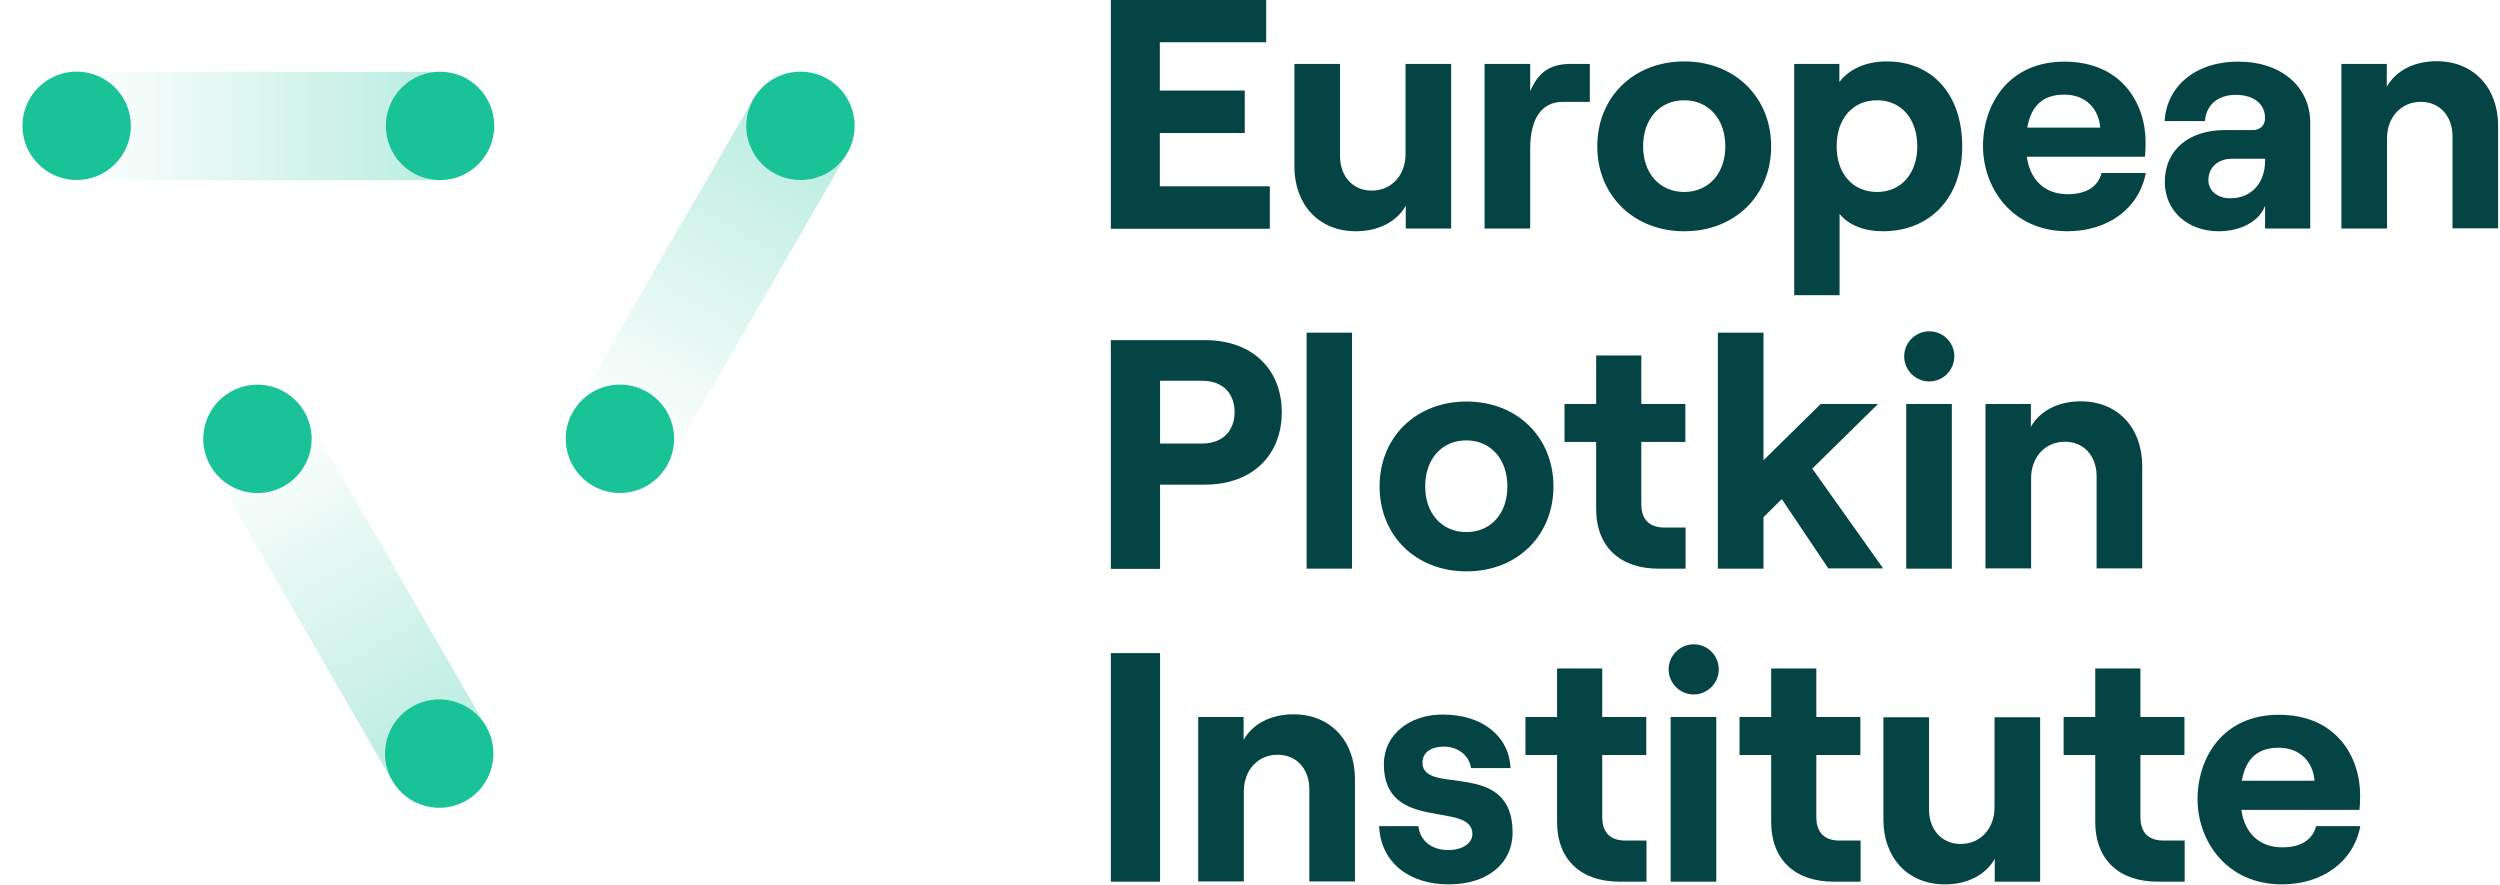
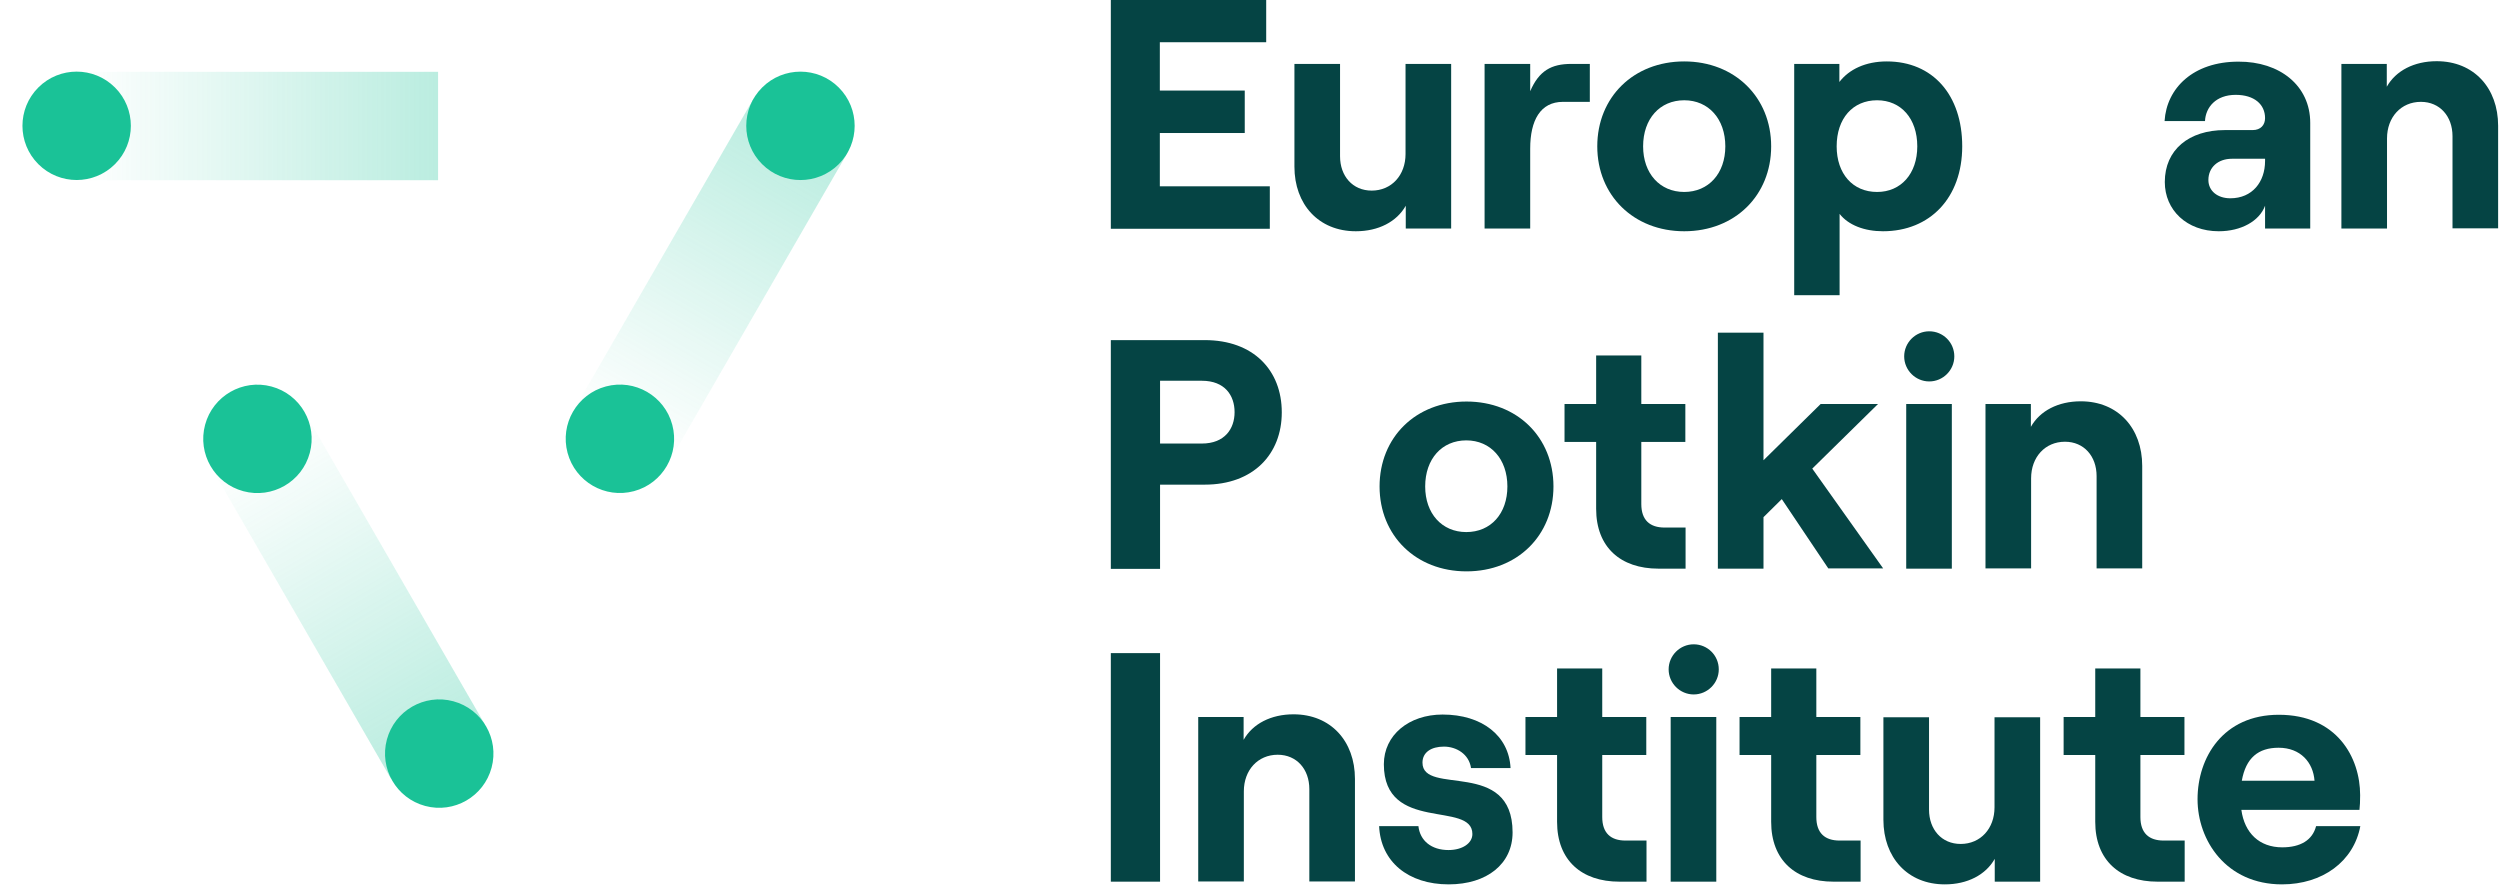
<svg xmlns="http://www.w3.org/2000/svg" width="1107" height="392" viewBox="0 0 1107 392" fill="none">
  <path opacity="0.3" d="M193.973 31.8H33.973V79.8H193.973V31.8Z" fill="url(#paint0_linear_77:1450)" />
  <path d="M50.911 72.683C60.284 63.311 60.284 48.115 50.911 38.742C41.539 29.37 26.343 29.37 16.97 38.742C7.598 48.115 7.598 63.311 16.97 72.683C26.343 82.055 41.539 82.055 50.911 72.683Z" fill="#1AC297" />
-   <path d="M211.825 72.719C221.197 63.347 221.197 48.151 211.825 38.779C202.452 29.406 187.256 29.406 177.884 38.779C168.511 48.151 168.511 63.347 177.884 72.719C187.256 82.092 202.452 82.092 211.825 72.719Z" fill="#1AC297" />
  <path opacity="0.3" d="M333.772 43.5L375.372 67.5L295.372 206.1L253.772 182.1L333.772 43.5Z" fill="url(#paint1_linear_77:1450)" />
  <path d="M280.698 217.489C293.503 214.065 301.109 200.909 297.685 188.103C294.261 175.298 281.105 167.692 268.299 171.116C255.494 174.54 247.888 187.696 251.312 200.502C254.736 213.307 267.892 220.913 280.698 217.489Z" fill="#1AC297" />
  <path d="M371.413 72.695C380.786 63.323 380.786 48.127 371.413 38.755C362.041 29.382 346.845 29.382 337.472 38.755C328.1 48.127 328.1 63.323 337.472 72.695C346.845 82.068 362.041 82.068 371.413 72.695Z" fill="#1AC297" />
  <path opacity="0.3" d="M214.772 320.9L173.172 344.9L93.172 206.3L134.772 182.3L214.772 320.9Z" fill="url(#paint2_linear_77:1450)" />
  <path d="M137.173 200.554C140.612 187.753 133.021 174.588 120.22 171.15C107.418 167.711 94.253 175.302 90.815 188.103C87.377 200.905 94.967 214.07 107.769 217.508C120.57 220.946 133.735 213.356 137.173 200.554Z" fill="#1AC297" />
  <path d="M217.673 339.921C221.111 327.12 213.521 313.955 200.719 310.517C187.918 307.078 174.753 314.669 171.314 327.47C167.876 340.272 175.467 353.437 188.268 356.875C201.07 360.313 214.235 352.723 217.673 339.921Z" fill="#1AC297" />
  <path d="M491.873 0H560.673V18.7H513.573V40.1H551.173V58.9H513.573V82.5H562.273V101.3H491.873V0Z" fill="#054444" />
  <path d="M642.672 101.2H622.472V91.1C618.472 98.2 610.372 102.4 600.372 102.4C583.872 102.4 573.172 90.5 573.172 73.8V28.3H593.372V69.2C593.372 78 598.972 84.4 607.372 84.4C616.172 84.4 622.372 77.6 622.372 68.2V28.3H642.572V101.2H642.672Z" fill="#054444" />
  <path d="M692.073 45.1C682.073 45.1 677.573 53.3 677.573 65.8V101.2H657.373V28.3H677.573V40.4C681.473 31.3 686.973 28.3 695.773 28.3H703.973V45.1H692.073Z" fill="#054444" />
  <path d="M707.272 64.8C707.272 43.1 723.272 27.2 745.772 27.2C768.172 27.2 784.272 43.1 784.272 64.8C784.272 86.5 768.272 102.4 745.772 102.4C723.372 102.4 707.272 86.5 707.272 64.8ZM763.972 64.8C763.972 52.7 756.572 44.4 745.772 44.4C734.972 44.4 727.572 52.6 727.572 64.8C727.572 76.8 734.972 85 745.772 85C756.572 85 763.972 76.8 763.972 64.8Z" fill="#054444" />
  <path d="M794.373 28.3H814.473V36.3C818.773 30.7 826.073 27.2 835.473 27.2C855.873 27.2 868.873 42.1 868.873 64.8C868.873 87.5 854.673 102.4 833.773 102.4C825.573 102.4 818.473 99.7 814.573 94.7V130.7H794.473V28.3H794.373ZM848.973 64.8C848.973 52.5 841.773 44.4 831.173 44.4C820.373 44.4 813.273 52.5 813.273 64.8C813.273 76.9 820.373 85 831.173 85C841.773 85 848.973 76.9 848.973 64.8Z" fill="#054444" />
-   <path d="M950.173 76.5C947.273 92.3 933.373 102.4 915.473 102.4C890.773 102.4 878.073 83 878.073 64.7C878.073 46.2 889.373 27.3 914.073 27.3C939.773 27.3 950.073 46.2 950.073 62.9C950.073 65.6 949.973 67.8 949.773 69.4H897.473C898.873 79.7 905.473 86 915.573 86C923.673 86 928.973 82.8 930.573 76.6H950.173V76.5ZM897.673 56.5H929.973C929.373 48.4 923.773 41.9 914.073 41.9C904.973 41.9 899.473 46.4 897.673 56.5Z" fill="#054444" />
  <path d="M1022.97 54.4V101.2H1002.97V91.1C1000.47 97.9 992.373 102.4 982.473 102.4C968.273 102.4 958.573 93 958.573 80.6C958.573 66.3 969.273 57.6 985.173 57.6H997.473C1001.07 57.6 1002.97 55.3 1002.97 52.3C1002.97 46.2 998.173 42 989.973 42C981.173 42 976.673 47.5 976.373 53.6H958.473C959.373 39 971.173 27.3 991.173 27.3C1009.47 27.2 1022.97 37.9 1022.97 54.4ZM1002.97 71.3V70.3H988.273C982.173 70.3 977.873 74.1 977.873 79.7C977.873 84.5 981.873 87.8 987.573 87.8C997.373 87.8 1002.97 80.5 1002.97 71.3Z" fill="#054444" />
  <path d="M1036.67 28.3H1056.87V38.4C1060.87 31.3 1068.97 27.1 1078.97 27.1C1095.47 27.1 1106.17 39 1106.17 55.7V101.1H1085.97V60.3C1085.97 51.5 1080.37 45.1 1071.97 45.1C1063.17 45.1 1056.97 51.9 1056.97 61.3V101.2H1036.77V28.3H1036.67Z" fill="#054444" />
  <path d="M491.873 150.6H533.473C554.973 150.6 567.573 163.9 567.573 182.6C567.573 201.1 554.973 214.6 533.473 214.6H513.673V251.9H491.873V150.6ZM532.173 196.4C542.273 196.4 546.673 189.9 546.673 182.5C546.673 175.1 542.373 168.6 532.173 168.6H513.673V196.4H532.173Z" fill="#054444" />
-   <path d="M578.573 147.3H598.673V251.8H578.573V147.3Z" fill="#054444" />
  <path d="M610.873 215.4C610.873 193.7 626.873 177.8 649.373 177.8C671.873 177.8 687.873 193.7 687.873 215.4C687.873 237.1 671.873 253 649.373 253C626.873 253 610.873 237.1 610.873 215.4ZM667.473 215.4C667.473 203.3 660.073 195 649.273 195C638.473 195 631.073 203.2 631.073 215.4C631.073 227.4 638.473 235.6 649.273 235.6C660.173 235.6 667.473 227.4 667.473 215.4Z" fill="#054444" />
  <path d="M726.772 157.4V178.9H746.272V195.7H726.772V223.2C726.772 230.3 730.572 233.6 737.072 233.6H746.372V251.8H734.372C717.572 251.8 706.772 242.3 706.772 225.3V195.7H692.772V178.9H706.772V157.4H726.772Z" fill="#054444" />
  <path d="M788.972 221L780.872 229V251.8H760.672V147.3H780.872V203.8L806.172 178.9H831.572L802.472 207.5L833.872 251.7H809.572L788.972 221Z" fill="#054444" />
-   <path d="M865.372 157.8C865.372 163.9 860.372 168.9 854.272 168.9C848.172 168.9 843.172 163.9 843.172 157.8C843.172 151.7 848.172 146.7 854.272 146.7C860.372 146.7 865.372 151.6 865.372 157.8ZM844.072 178.9H864.272V251.8H844.072V178.9Z" fill="#054444" />
+   <path d="M865.372 157.8C865.372 163.9 860.372 168.9 854.272 168.9C848.172 168.9 843.172 163.9 843.172 157.8C843.172 151.7 848.172 146.7 854.272 146.7C860.372 146.7 865.372 151.6 865.372 157.8ZM844.072 178.9H864.272V251.8H844.072V178.9" fill="#054444" />
  <path d="M879.073 178.9H899.273V189C903.273 181.9 911.373 177.7 921.373 177.7C937.873 177.7 948.573 189.6 948.573 206.3V251.7H928.373V210.8C928.373 202 922.773 195.6 914.373 195.6C905.573 195.6 899.373 202.4 899.373 211.8V251.7H879.173V178.9H879.073Z" fill="#054444" />
  <path d="M491.873 289.2H513.673V390.4H491.873V289.2Z" fill="#054444" />
  <path d="M530.473 317.5H550.673V327.6C554.673 320.5 562.773 316.3 572.773 316.3C589.273 316.3 599.973 328.2 599.973 344.9V390.3H579.773V349.4C579.773 340.6 574.173 334.2 565.773 334.2C556.973 334.2 550.773 341 550.773 350.4V390.3H530.573V317.5H530.473Z" fill="#054444" />
  <path d="M610.672 365.8H628.072C628.772 372.3 633.872 376.4 641.372 376.4C647.572 376.4 651.972 373.4 651.972 369.3C651.972 354.4 612.772 369 612.772 338.4C612.772 325.5 623.872 316.4 638.772 316.4C656.272 316.4 668.172 325.8 668.872 340.1H651.372C650.472 333.9 644.872 330.6 639.372 330.6C633.772 330.6 629.872 333.1 629.872 337.7C629.872 352.6 669.772 335.7 669.772 368.6C669.772 382.5 658.472 391.6 641.472 391.6C623.572 391.6 611.372 381.6 610.672 365.8Z" fill="#054444" />
  <path d="M709.473 296V317.5H728.973V334.3H709.473V361.8C709.473 368.9 713.273 372.2 719.773 372.2H729.073V390.4H717.073C700.273 390.4 689.473 380.9 689.473 363.9V334.3H675.473V317.5H689.473V296H709.473Z" fill="#054444" />
  <path d="M761.073 296.4C761.073 302.5 756.073 307.5 749.973 307.5C743.873 307.5 738.873 302.5 738.873 296.4C738.873 290.3 743.873 285.3 749.973 285.3C756.073 285.3 761.073 290.2 761.073 296.4ZM739.773 317.5H759.973V390.4H739.773V317.5Z" fill="#054444" />
  <path d="M804.272 296V317.5H823.772V334.3H804.272V361.8C804.272 368.9 808.072 372.2 814.572 372.2H823.872V390.4H811.872C795.072 390.4 784.272 380.9 784.272 363.9V334.3H770.272V317.5H784.272V296H804.272Z" fill="#054444" />
  <path d="M903.473 390.4H883.273V380.3C879.273 387.4 871.173 391.6 861.173 391.6C844.673 391.6 833.973 379.7 833.973 363V317.6H854.173V358.5C854.173 367.3 859.773 373.7 868.173 373.7C876.973 373.7 883.173 366.9 883.173 357.5V317.6H903.373V390.4H903.473Z" fill="#054444" />
  <path d="M947.772 296V317.5H967.272V334.3H947.772V361.8C947.772 368.9 951.572 372.2 958.072 372.2H967.372V390.4H955.372C938.572 390.4 927.772 380.9 927.772 363.9V334.3H913.772V317.5H927.772V296H947.772Z" fill="#054444" />
  <path d="M1045.17 365.7C1042.27 381.5 1028.37 391.6 1010.47 391.6C985.773 391.6 973.073 372.2 973.073 353.9C973.073 335.4 984.373 316.5 1009.07 316.5C1034.77 316.5 1045.07 335.4 1045.07 352.1C1045.07 354.8 1044.97 357 1044.77 358.6H992.473C993.873 368.9 1000.47 375.2 1010.57 375.2C1018.67 375.2 1023.97 372 1025.57 365.8H1045.17V365.7ZM992.673 345.7H1024.87C1024.27 337.6 1018.67 331.1 1008.97 331.1C999.973 331.1 994.473 335.6 992.673 345.7Z" fill="#054444" />
  <defs>
    <linearGradient id="paint0_linear_77:1450" x1="193.973" y1="55.75" x2="33.973" y2="55.75" gradientUnits="userSpaceOnUse">
      <stop stop-color="#1AC297" />
      <stop offset="1" stop-color="#1AC297" stop-opacity="0" />
    </linearGradient>
    <linearGradient id="paint1_linear_77:1450" x1="354.6" y1="55.576" x2="274.6" y2="194.136" gradientUnits="userSpaceOnUse">
      <stop stop-color="#1AC297" />
      <stop offset="1" stop-color="#1AC297" stop-opacity="0" />
    </linearGradient>
    <linearGradient id="paint2_linear_77:1450" x1="193.986" y1="332.824" x2="113.986" y2="194.264" gradientUnits="userSpaceOnUse">
      <stop stop-color="#1AC297" />
      <stop offset="1" stop-color="#1AC297" stop-opacity="0" />
    </linearGradient>
  </defs>
</svg>